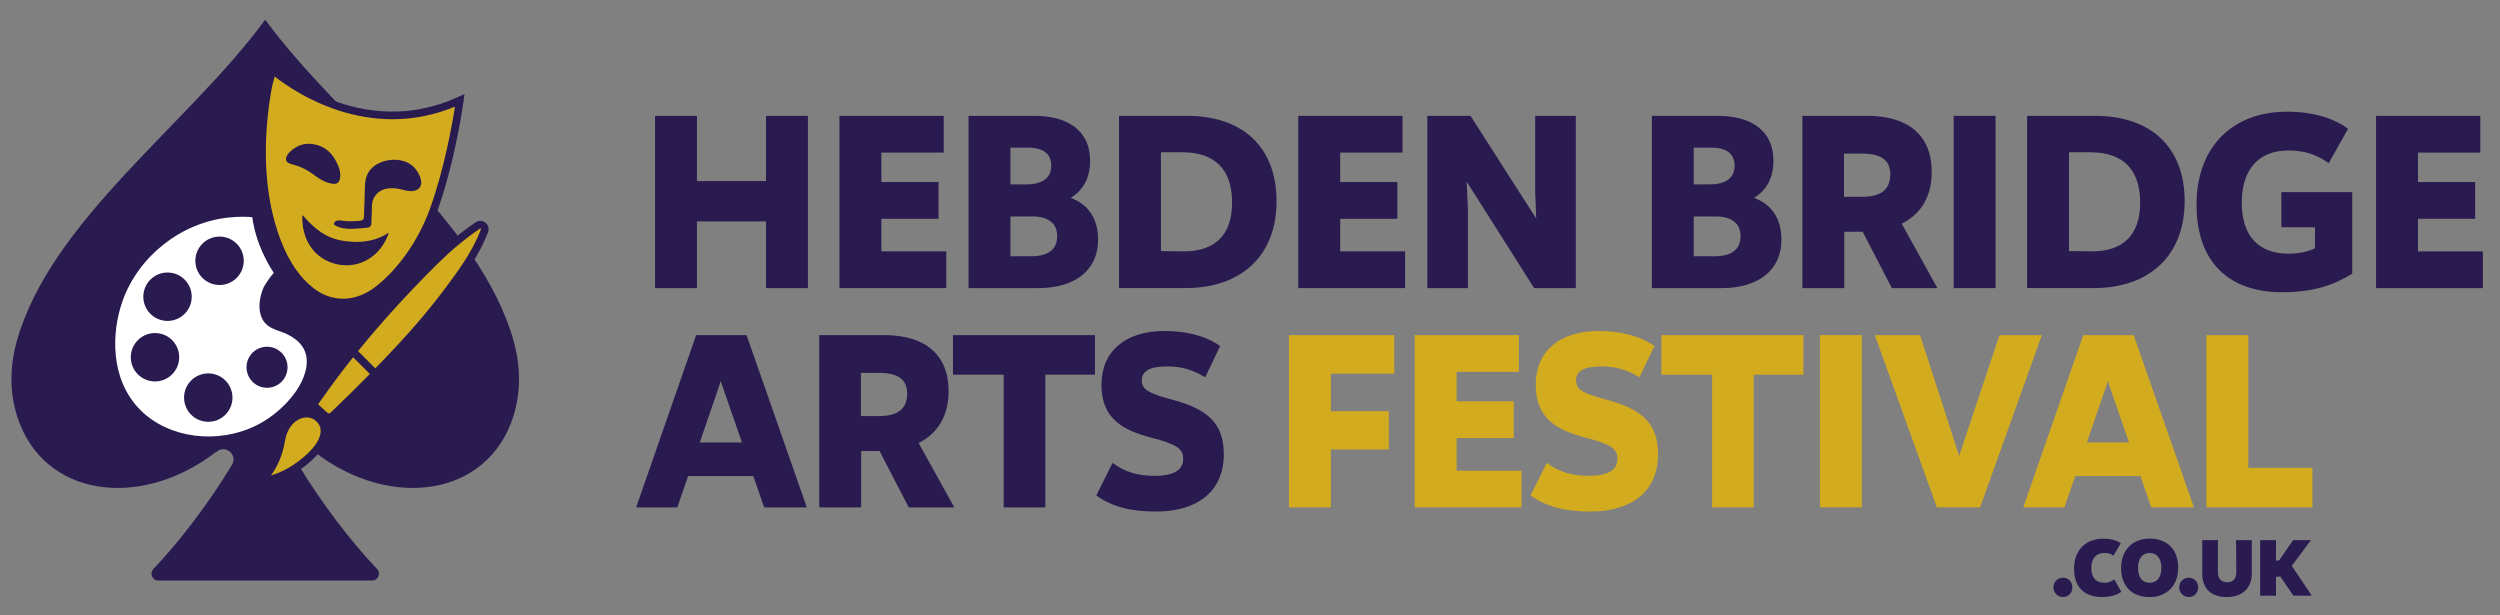
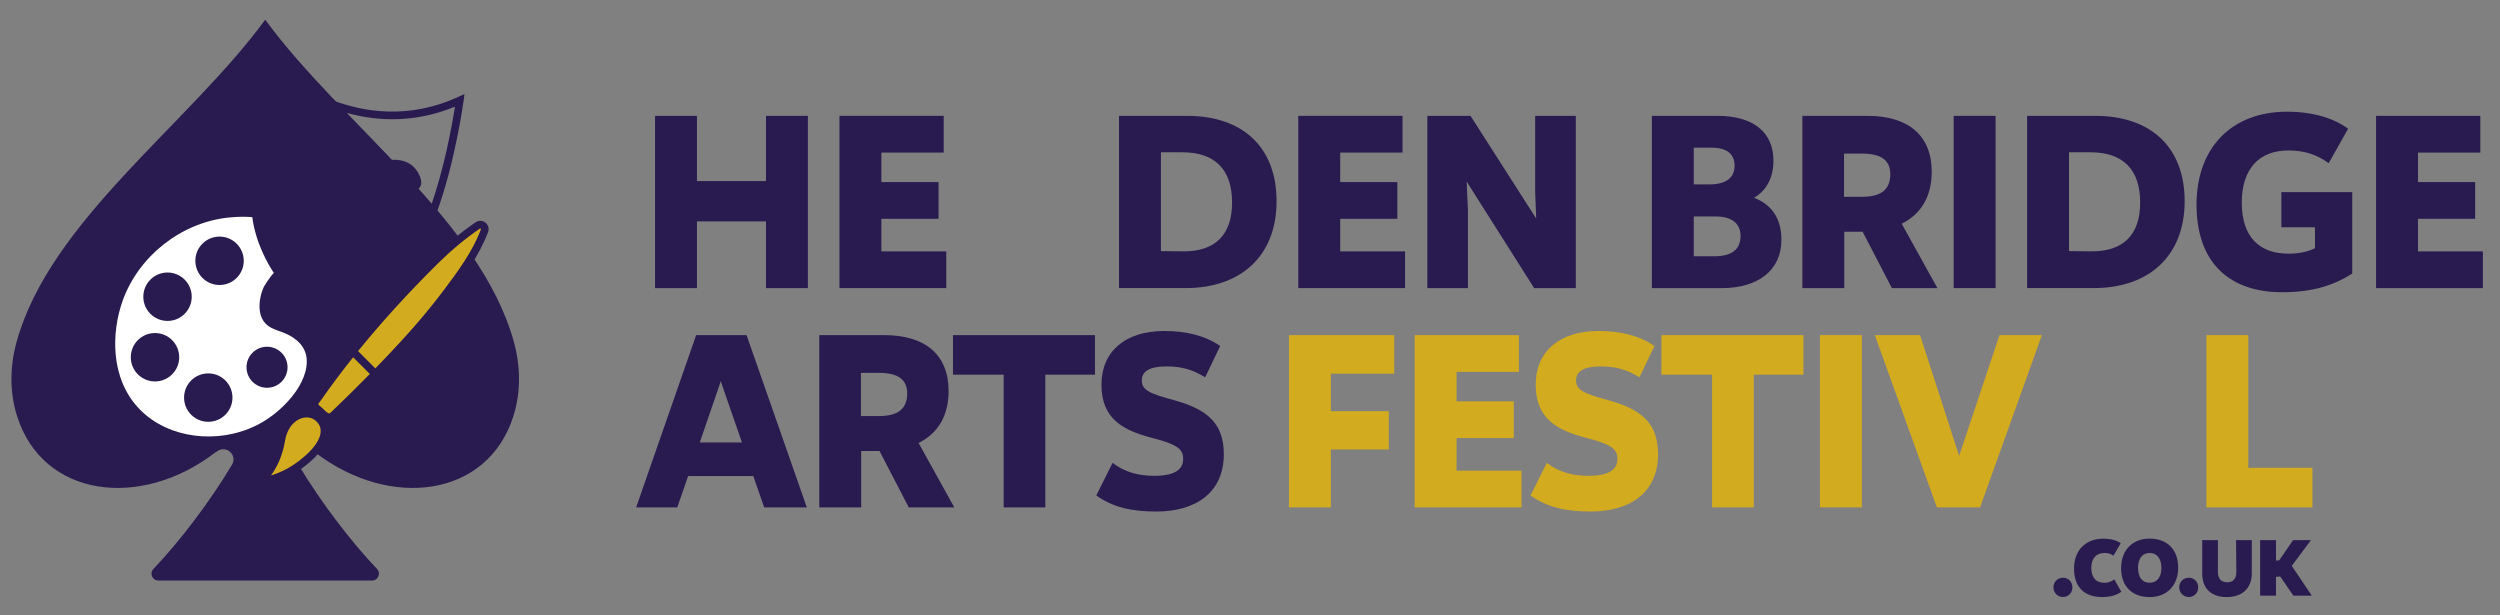
<svg xmlns="http://www.w3.org/2000/svg" version="1.1" id="Layer_2" x="0px" y="0px" viewBox="0 0 963.78 237.13" style="enable-background:new 0 0 963.78 237.13;" xml:space="preserve">
  <rect x="0" y="0" width="963.78" height="237.13" fill="#808080" stroke="none" />
  <style type="text/css">
	.st0{fill:#291A50;}
	.st1{fill:#D3AB1E;}
	.st2{fill:#FFFFFF;}
</style>
  <g>
    <g>
      <path class="st0" d="M83.05,174.38h0.14l0.52-0.39c3.45-2.57,7.94,1.47,5.73,5.16c-8.54,14.29-20.21,29.64-30.31,40.2    c-1.6,1.67-0.42,4.44,1.89,4.44h82.45c2.31,0,3.49-2.77,1.89-4.44c-9.99-10.46-21.56-25.64-30.06-39.77    c-2.23-3.71,2.24-7.79,5.71-5.2l0,0h0.44c28.9,22.21,66.53,17.41,76.46-13.93c2.95-9.31,2.78-19.28,0.18-28.69    c-12.87-46.59-66.51-84.1-95.85-124.17C72.89,47.71,19.27,85.17,6.41,131.77c-2.6,9.4-2.77,19.37,0.18,28.68    C16.51,191.78,54.15,196.6,83.05,174.38z" />
      <g>
        <g>
-           <path class="st1" d="M104.85,26.72c0.32,0.29-1.24,5.5-1.34,5.99c-1,5.18-1.69,10.43-2.09,15.69      c-1.15,15.16,0.04,30.86,5.59,45.13c2.76,7.11,6.8,13.92,12.88,18.67c6.75,5.27,15.01,5.86,22.55,1.67      c1.25-0.7,2.44-1.5,3.57-2.39c9.33-7.36,16.84-18.82,20.92-29.88c7.23-19.63,10.33-42.88,10.33-42.88      C138.12,56.66,104.85,26.73,104.85,26.72z" />
          <path class="st0" d="M132.24,118.13c-4.64,0-9.19-1.6-13.25-4.77c-5.57-4.35-10.06-10.84-13.35-19.29      c-5.09-13.09-7-28.49-5.69-45.77c0.41-5.38,1.12-10.72,2.11-15.86c0.03-0.13,0.14-0.57,0.31-1.17c0.28-1.02,1.03-3.75,1.05-4.35      c0,0.17,0.08,0.57,0.44,0.9l1.97-2.19c1.33,1.19,33.06,29.05,70.8,11.75l2.43-1.11l-0.35,2.65c-0.03,0.23-3.21,23.64-10.41,43.2      c-4.44,12.05-12.44,23.47-21.39,30.53c-1.21,0.95-2.48,1.8-3.76,2.52C139.59,117.14,135.88,118.13,132.24,118.13z M105.9,29.5      c-0.18,0.7-0.4,1.54-0.69,2.55c-0.13,0.47-0.23,0.82-0.26,0.96c-0.97,5.02-1.67,10.24-2.07,15.51      c-1.28,16.84,0.57,31.81,5.49,44.48c3.09,7.95,7.27,14.02,12.42,18.04c6.27,4.89,13.9,5.46,20.92,1.54      c1.15-0.64,2.29-1.4,3.37-2.26c8.54-6.74,16.19-17.67,20.45-29.24c5.69-15.44,8.83-33.37,9.86-39.96      C142.02,54.89,113.63,35.57,105.9,29.5z" />
        </g>
-         <path class="st0" d="M130.16,70.48c-0.02,0.01-0.04,0.03-0.06,0.04c-0.82,0.57-1.89,0.34-2.8,0.15     c-1.11-0.23-2.18-0.67-3.17-1.21c-1.84-0.99-3.4-2.37-5.16-3.46c-1.72-1.07-3.61-1.85-5.55-2.43c-1.06-0.32-2.84-0.57-3.12-1.88     c-0.43-2,2.56-4.43,4.82-5.44c4.79-2.15,9.51,0.6,9.8,0.78c2,1.21,3.57,3.05,4.63,5.12c1.09,2.12,2.16,4.77,1.38,7.17     C130.79,69.76,130.54,70.19,130.16,70.48z" />
-         <path class="st0" d="M149.5,89.86c-0.81,0.7-2.27,1.33-2.89,1.6c-4.04,1.78-8.67,2.09-13.06,1.55c-0.92-0.11-1.83-0.27-2.72-0.45     c-5.25-1.09-9.39-4.33-12.93-8.23c-0.39-0.43-0.78-0.87-1.16-1.31c-0.05-0.06-0.16-0.03-0.17,0.06     c-0.05,0.76-0.04,1.51,0.03,2.26c0,0.13,0.02,12.1,11.38,15.98c0.14,0.05,0.28,0.09,0.41,0.14c0.13,0.04,0.24,0.08,0.37,0.12     c0.06,0.02,0.12,0.03,0.18,0.05c0.23,0.07,0.46,0.12,0.69,0.18c0.13,0.03,0.26,0.06,0.39,0.09c0.29,0.06,0.57,0.11,0.86,0.16     c0.05,0.01,0.09,0.02,0.14,0.02c1.22,0.19,2.46,0.25,3.7,0.16c7.12-0.52,12.82-5.54,15.03-12.18     C149.81,89.89,149.62,89.75,149.5,89.86z" />
        <path class="st0" d="M159.61,64.49c-3.59-3.7-10.18-3.62-14.41-1.11c-1.39,0.82-2.59,1.99-3.36,3.41     c-1.34,2.47-1.14,5.23-1.24,7.94c0,1.75-0.12,3.51-0.18,5.25c-0.03,0.89-0.06,1.79-0.09,2.68c-0.02,0.7,0.11,1.64-0.53,2.11     c-0.33,0.24-0.74,0.32-1.15,0.35c-2.27,0.17-4.67,0.32-6.92-0.05c-0.11-0.02-0.22-0.04-0.32-0.06c-0.72-0.11-2.42-0.21-2.76,1.36     c0.11,0.16,0.24,0.31,0.43,0.43c2.1,1.3,4.64,1.48,7.05,1.4c1.92-0.07,3.84-0.22,5.75-0.47c0.72-0.09,1.26-0.69,1.28-1.41     c0,0,0.25-7.22,0.25-7.22c0.08-2.22,1.29-4.32,3.2-5.46c2.28-1.35,5.26-1.26,7.76-0.71c1.11,0.25,2.2,0.6,3.33,0.72     c1.39,0.15,3.06-0.12,4.01-1.25C163.46,70.28,161.46,66.39,159.61,64.49z" />
      </g>
      <g>
        <g>
          <path class="st2" d="M107.54,105.47c0,0-7.63-10.12-8.95-23.05c0,0-3.98-0.74-10.8,0.01c-18.87,2.06-35.67,15.51-41.94,33.14      c-5.12,14.39-4.01,32.29,7.22,43.56c11.94,11.98,31.8,13.5,46.58,6.13c5.96-2.97,11.57-7.81,15.44-13.25      c2.9-4.08,5.2-9.31,4.52-14.42c-0.75-5.61-5.4-9.11-10.4-10.92c-2.25-0.82-4.76-1.5-6.2-3.41c-2.47-3.26-1.52-8.67,0.06-12.09      C103.37,110.53,107.2,105,107.54,105.47z" />
          <path class="st0" d="M80.41,171.2c-10.73,0-21.15-3.81-28.37-11.05c-10.57-10.6-13.54-28.3-7.57-45.09      c6.5-18.29,23.85-32,43.16-34.11c6.95-0.76,11.06-0.02,11.23,0.01l1.08,0.2l0.11,1.1c1.26,12.31,8.37,21.92,8.67,22.32      l-1.18,0.89l-0.24,1.43c0.53,0.07,0.86-0.18,0.86-0.19c-0.66,0.51-3.38,4.35-3.76,5.07c-1.49,3.23-2.2,7.93-0.21,10.56      c1,1.32,2.79,1.95,4.68,2.61l0.85,0.3c6.6,2.4,10.63,6.7,11.35,12.11c0.81,6.08-2.15,11.77-4.78,15.47      c-4.02,5.65-9.84,10.65-15.98,13.72C94.05,169.69,87.17,171.2,80.41,171.2z M93.63,83.56c-1.55,0-3.46,0.08-5.68,0.32      c-18.22,1.99-34.58,14.92-40.71,32.17c-4.24,11.94-4.99,30.12,6.88,42.02c10.89,10.93,29.77,13.39,44.88,5.85      c5.72-2.86,11.15-7.52,14.9-12.79c1.9-2.68,4.98-7.98,4.26-13.37c-0.77-5.77-6.25-8.58-9.44-9.74l-0.82-0.29      c-2.12-0.74-4.51-1.58-6.05-3.61c-2.74-3.61-2.03-9.43-0.11-13.59c0.02-0.05,2.04-3.45,3.82-5.33      c-1.97-2.96-6.96-11.26-8.3-21.48C96.47,83.64,95.24,83.56,93.63,83.56z" />
        </g>
        <g>
          <circle class="st0" cx="84.64" cy="100.54" r="9.33" />
          <circle class="st0" cx="64.58" cy="114.39" r="9.33" />
          <circle class="st0" cx="59.75" cy="137.72" r="9.33" />
          <circle class="st0" cx="80.29" cy="153.28" r="9.33" />
          <circle class="st0" cx="102.94" cy="141.58" r="7.91" />
        </g>
      </g>
      <g>
        <g>
          <path class="st1" d="M100.19,185.67c0,0,6.38-4.65,8.24-16.02c1.39-8.49,8.34-11.85,12.94-9.44c1.8,0.94,3.16,2.76,3.55,4.46      c1.54,6.65-7.69,14.06-13.4,17.24c-2.76,1.54-5.26,2.4-7.03,2.91C103.06,185.09,101.63,185.38,100.19,185.67z" />
          <path class="st0" d="M93.92,188.42l5.4-3.94c0.11-0.08,5.94-4.56,7.66-15.07c0.79-4.79,3.32-8.58,6.95-10.39      c2.71-1.36,5.67-1.4,8.12-0.12c2.1,1.1,3.79,3.23,4.31,5.43c1.78,7.68-8.03,15.47-14.11,18.86c-2.3,1.28-4.78,2.3-7.34,3.03      l-0.11,0.03L93.92,188.42z M118.22,160.92c-0.97,0-1.99,0.25-2.97,0.73c-2.77,1.38-4.73,4.39-5.36,8.23      c-1.04,6.33-3.42,10.69-5.44,13.4c2.23-0.66,4.37-1.56,6.37-2.67c5.58-3.11,13.96-10.1,12.68-15.62      c-0.32-1.38-1.45-2.78-2.8-3.49C119.93,161.12,119.09,160.92,118.22,160.92z" />
        </g>
        <g>
          <path class="st1" d="M122.51,153.47c-0.66,0.94-1.4,1.59-1.32,2.47c0.01,0.16,0.06,0.32,0.13,0.5c0.27,0.63,1.37,1.4,1.86,1.88      c0.91,0.87,2.66,2.87,4.12,2.49c0.6-0.16,1.08-0.6,1.52-1.03c5.38-5.13,10.66-10.36,15.86-15.67l-8.64-8.64      C131.34,141.31,126.82,147.31,122.51,153.47z" />
          <path class="st0" d="M126.93,162.33c-1.8,0-3.41-1.6-4.42-2.61l-0.34-0.34c-0.12-0.11-0.27-0.24-0.44-0.38      c-0.67-0.56-1.43-1.2-1.76-1.99c-0.13-0.31-0.21-0.62-0.24-0.94c-0.12-1.25,0.59-2.15,1.15-2.88c0.14-0.18,0.29-0.37,0.43-0.57      l0,0c4.19-6,8.77-12.09,13.6-18.09l1.03-1.28l10.83,10.83l-1.02,1.04c-5.26,5.38-10.61,10.67-15.89,15.71      c-0.5,0.48-1.18,1.13-2.16,1.39C127.43,162.3,127.18,162.33,126.93,162.33z M123.72,154.32L123.72,154.32      c-0.17,0.25-0.35,0.48-0.52,0.7c-0.21,0.26-0.52,0.67-0.54,0.81c0.13,0.23,0.69,0.7,0.96,0.93c0.23,0.19,0.43,0.36,0.59,0.51      c0.12,0.11,0.24,0.24,0.38,0.38c1.52,1.51,2.12,1.78,2.35,1.75c0.25-0.07,0.6-0.4,0.88-0.67c4.92-4.7,9.89-9.6,14.8-14.6      l-6.45-6.45C131.76,143.2,127.58,148.79,123.72,154.32z" />
        </g>
        <g>
          <path class="st1" d="M184.17,86.92c-5.87,4.02-11.31,8.58-16.37,13.57c-11.2,11.07-21.88,22.69-31.75,34.97l8.64,8.64      c1.07-1.09,2.13-2.18,3.19-3.27c8.94-9.26,16.96-18.18,24.64-28.43c5.29-7.06,11.06-14.9,14.23-23.4      c0.01-0.02,0.02-0.04,0.02-0.06C187.36,87.36,185.56,85.96,184.17,86.92z" />
          <path class="st0" d="M144.71,146.2l-10.63-10.63l0.83-1.03c9.37-11.65,20.09-23.46,31.86-35.09      c5.25-5.19,10.82-9.81,16.57-13.74c1.18-0.81,2.66-0.76,3.79,0.12c1.12,0.87,1.52,2.3,1.03,3.63      c-3.36,9.01-9.51,17.23-14.45,23.83c-6.8,9.09-14.21,17.64-24.76,28.57c-0.92,0.95-1.84,1.89-2.76,2.84L144.71,146.2z       M138.03,135.35l6.65,6.66c0.72-0.73,1.43-1.46,2.14-2.2c10.46-10.84,17.79-19.31,24.52-28.29      c4.83-6.45,10.84-14.48,14.02-23.03c0.04-0.12,0.09-0.23-0.06-0.34c-0.15-0.12-0.27-0.04-0.31-0.01h0      c-5.6,3.83-11.04,8.34-16.16,13.41C157.49,112.76,147.13,124.13,138.03,135.35z" />
        </g>
      </g>
    </g>
    <g>
      <g>
        <g>
          <path class="st0" d="M311.45,44.66v66.41H295.3V85.34h-26.62v25.73h-16.15V44.66h16.15v25.13h26.62V44.66H311.45z" />
          <path class="st0" d="M364.8,96.91v14.16h-41.18V44.66h40.19v14.16h-24.03v11.37h22.04v14.16h-22.04v12.56H364.8z" />
-           <path class="st0" d="M423.33,92.42c0,11.87-9.07,18.65-23.03,18.65h-26.92V44.66h25.33c13.56,0,21.54,6.18,21.54,17.25      c0,6.68-2.69,11.47-7.48,14.36C419.24,78.66,423.33,83.94,423.33,92.42z M389.52,56.92v14.16h6.18c6.08,0,9.47-2.39,9.57-7.08      c0-4.59-2.89-7.08-8.97-7.08H389.52z M407.57,91.12c0-5.09-3.49-7.68-9.67-7.68h-8.38V98.8h7.88      C403.88,98.8,407.47,96.41,407.57,91.12z" />
          <path class="st0" d="M492.13,77.56c0,20.84-13.46,33.5-35.1,33.5H431.4V44.66h26.22C479.06,44.66,492.13,56.72,492.13,77.56z       M474.98,78.06c0-12.76-6.68-19.25-18.85-19.35h-8.58v38.09l8.78,0.1C468.3,96.91,474.98,90.72,474.98,78.06z" />
          <path class="st0" d="M541.68,96.91v14.16H500.5V44.66h40.19v14.16h-24.03v11.37h22.04v14.16h-22.04v12.56H541.68z" />
          <path class="st0" d="M607.49,44.66v66.41h-16.05l-26.03-41.08l0.5,11.07v30.01h-15.66V44.66h16.65l25.33,39.59l-0.4-10.27V44.66      H607.49z" />
          <path class="st0" d="M686.76,92.42c0,11.87-9.07,18.65-23.03,18.65h-26.92V44.66h25.33c13.56,0,21.54,6.18,21.54,17.25      c0,6.68-2.69,11.47-7.48,14.36C682.67,78.66,686.76,83.94,686.76,92.42z M652.96,56.92v14.16h6.18c6.08,0,9.47-2.39,9.57-7.08      c0-4.59-2.89-7.08-8.97-7.08H652.96z M671.01,91.12c0-5.09-3.49-7.68-9.67-7.68h-8.38V98.8h7.88      C667.32,98.8,670.91,96.41,671.01,91.12z" />
          <path class="st0" d="M729.34,111.07l-11.27-21.74h-0.4h-6.68v21.74h-16.15V44.66h25.03c15.96,0,24.83,7.68,24.83,21.54      c0,9.67-4.19,16.35-11.57,20.04l13.76,24.83H729.34z M710.89,75.87h6.88c7.48,0,10.87-2.79,10.97-8.58      c0-5.38-3.29-8.08-10.97-8.08h-6.88V75.87z" />
          <path class="st0" d="M753.17,44.66h16.15v66.41h-16.15V44.66z" />
          <path class="st0" d="M842.21,77.56c0,20.84-13.46,33.5-35.1,33.5h-25.63V44.66h26.22C829.15,44.66,842.21,56.72,842.21,77.56z       M825.06,78.06c0-12.76-6.68-19.25-18.85-19.35h-8.58v38.09l8.78,0.1C818.38,96.91,825.06,90.72,825.06,78.06z" />
          <path class="st0" d="M906.82,74.07v31.41c-6.98,4.39-14.96,7.18-27.02,7.18c-20.04,0-33.01-11.07-33.01-33.8      c0-22.04,13.66-35.8,34.9-35.8c10.97,0,18.95,3.09,23.53,6.58l-7.48,13.26c-4.69-3.39-9.47-4.89-15.56-4.89      c-11.37,0-17.95,7.18-17.95,20.14c0,13.36,6.98,19.64,17.95,19.64c4.09,0,7.38-0.7,10.27-2.09v-8.08H879.5V74.07H906.82z" />
          <path class="st0" d="M957.18,96.91v14.16h-41.18V44.66h40.19v14.16h-24.03v11.37h22.04v14.16h-22.04v12.56H957.18z" />
        </g>
      </g>
      <g>
        <g>
          <path class="st0" d="M290.41,183.54h-25.13l-4.19,12.07h-15.85l23.13-66.41h19.44l23.23,66.41H294.6L290.41,183.54z       M286.03,170.57l-7.98-23.04l-0.2-0.7l-0.2,0.8l-7.88,22.94H286.03z" />
          <path class="st0" d="M350.34,195.6l-11.27-21.74h-0.4h-6.68v21.74h-16.15v-66.41h25.03c15.96,0,24.83,7.68,24.83,21.54      c0,9.67-4.19,16.35-11.57,20.04l13.76,24.83H350.34z M331.89,160.4h6.88c7.48,0,10.87-2.79,10.97-8.58      c0-5.38-3.29-8.08-10.97-8.08h-6.88V160.4z" />
-           <path class="st0" d="M422.13,144.45h-19.15v51.15h-16.05v-51.15h-19.54v-15.26h54.74V144.45z" />
+           <path class="st0" d="M422.13,144.45h-19.15v51.15h-16.05v-51.15h-19.54v-15.26h54.74V144.45" />
          <path class="st0" d="M422.63,191.01l6.28-12.56c4.99,3.79,10.37,4.99,16.25,4.99c6.88,0,10.97-2,10.97-6.48      c0-3.99-2.39-5.68-12.46-8.28c-10.47-2.79-19.05-7.08-19.05-20.34c0-12.96,9.27-20.74,24.23-20.74c8.08,0,15.46,1.6,21.54,5.78      l-5.78,12.07c-4.89-2.99-9.17-4.19-14.86-4.19c-6.58,0-9.57,1.89-9.57,5.38c0,3.79,2.99,5.09,12.96,7.78      c12.26,3.49,18.65,8.77,18.65,20.64c0,14.76-10.67,22.14-26.03,22.14C436.29,197.2,429.11,195.6,422.63,191.01z" />
          <path class="st1" d="M513.06,144.05v14.46h22.34v14.76h-22.34v22.34h-16.15v-66.41h40.58v14.86H513.06z" />
          <path class="st1" d="M586.55,181.44v14.16h-41.18v-66.41h40.19v14.16h-24.03v11.37h22.04v14.16h-22.04v12.56H586.55z" />
          <path class="st1" d="M590.04,191.01l6.28-12.56c4.99,3.79,10.37,4.99,16.25,4.99c6.88,0,10.97-2,10.97-6.48      c0-3.99-2.39-5.68-12.46-8.28c-10.47-2.79-19.05-7.08-19.05-20.34c0-12.96,9.27-20.74,24.23-20.74c8.08,0,15.46,1.6,21.54,5.78      l-5.78,12.07c-4.89-2.99-9.17-4.19-14.86-4.19c-6.58,0-9.57,1.89-9.57,5.38c0,3.79,2.99,5.09,12.96,7.78      c12.26,3.49,18.65,8.77,18.65,20.64c0,14.76-10.67,22.14-26.03,22.14C603.7,197.2,596.52,195.6,590.04,191.01z" />
          <path class="st1" d="M695.24,144.45h-19.15v51.15h-16.05v-51.15h-19.54v-15.26h54.74V144.45z" />
          <path class="st1" d="M701.61,129.19h16.15v66.41h-16.15V129.19z" />
          <path class="st1" d="M787.17,129.19l-23.83,66.41h-16.65l-23.93-66.41h17.45l15.06,46.57l15.56-46.57H787.17z" />
-           <path class="st1" d="M825.16,183.54h-25.13l-4.19,12.07h-15.85l23.13-66.41h19.44l23.23,66.41h-16.45L825.16,183.54z       M820.77,170.57l-7.98-23.04l-0.2-0.7l-0.2,0.8l-7.88,22.94H820.77z" />
          <path class="st1" d="M891.47,180.34v15.26h-40.88v-66.41h16.15v51.15H891.47z" />
        </g>
      </g>
      <g>
        <g>
          <path class="st0" d="M791.63,226.42c0-2.15,1.67-3.7,3.7-3.7s3.6,1.54,3.6,3.7s-1.58,3.73-3.6,3.73      C793.27,230.15,791.63,228.57,791.63,226.42z" />
          <path class="st0" d="M799.57,219.18c0-6.98,4.4-11.51,11.25-11.51c3.09,0,5.34,0.74,6.75,1.74l-2.8,4.82      c-0.87-0.64-1.93-1.06-3.41-1.06c-3.18,0-5.14,1.99-5.14,5.75c0,3.67,1.74,5.75,5.08,5.75c1.74,0,2.83-0.61,3.79-1.32l2.7,4.79      c-1.54,1.12-3.89,2.03-7.36,2.03C803.69,230.18,799.57,226.51,799.57,219.18z" />
          <path class="st0" d="M817.71,219.02c0-7.11,4.56-11.38,11-11.38c6.62,0,11,4.05,11,11.19c0,7.11-4.57,11.35-11,11.35      C822.08,230.18,817.71,226.16,817.71,219.02z M833.24,218.93c0-3.67-1.74-5.75-4.53-5.75c-2.76,0-4.47,2.09-4.47,5.75      s1.64,5.72,4.47,5.72C831.47,224.65,833.24,222.62,833.24,218.93z" />
          <path class="st0" d="M840.12,226.42c0-2.15,1.67-3.7,3.7-3.7s3.6,1.54,3.6,3.7s-1.58,3.73-3.6,3.73      C841.76,230.15,840.12,228.57,840.12,226.42z" />
          <path class="st0" d="M868.09,208.22v12.89c0,5.66-3.73,9.07-9.65,9.07c-5.95,0-9.45-3.28-9.45-9v-12.96h6.04v12.25      c0,2.8,1.38,3.99,3.63,3.99c2.09,0,3.47-1.16,3.47-3.96l-0.1-12.28H868.09z" />
          <path class="st0" d="M879.06,222.24l-1.64,0.16v7.23h-6.11v-21.41h6.11v7.91l1.25-0.13l5.34-7.78h6.88l-7.39,9.93l7.72,11.48      h-7.1L879.06,222.24z" />
        </g>
      </g>
    </g>
  </g>
</svg>